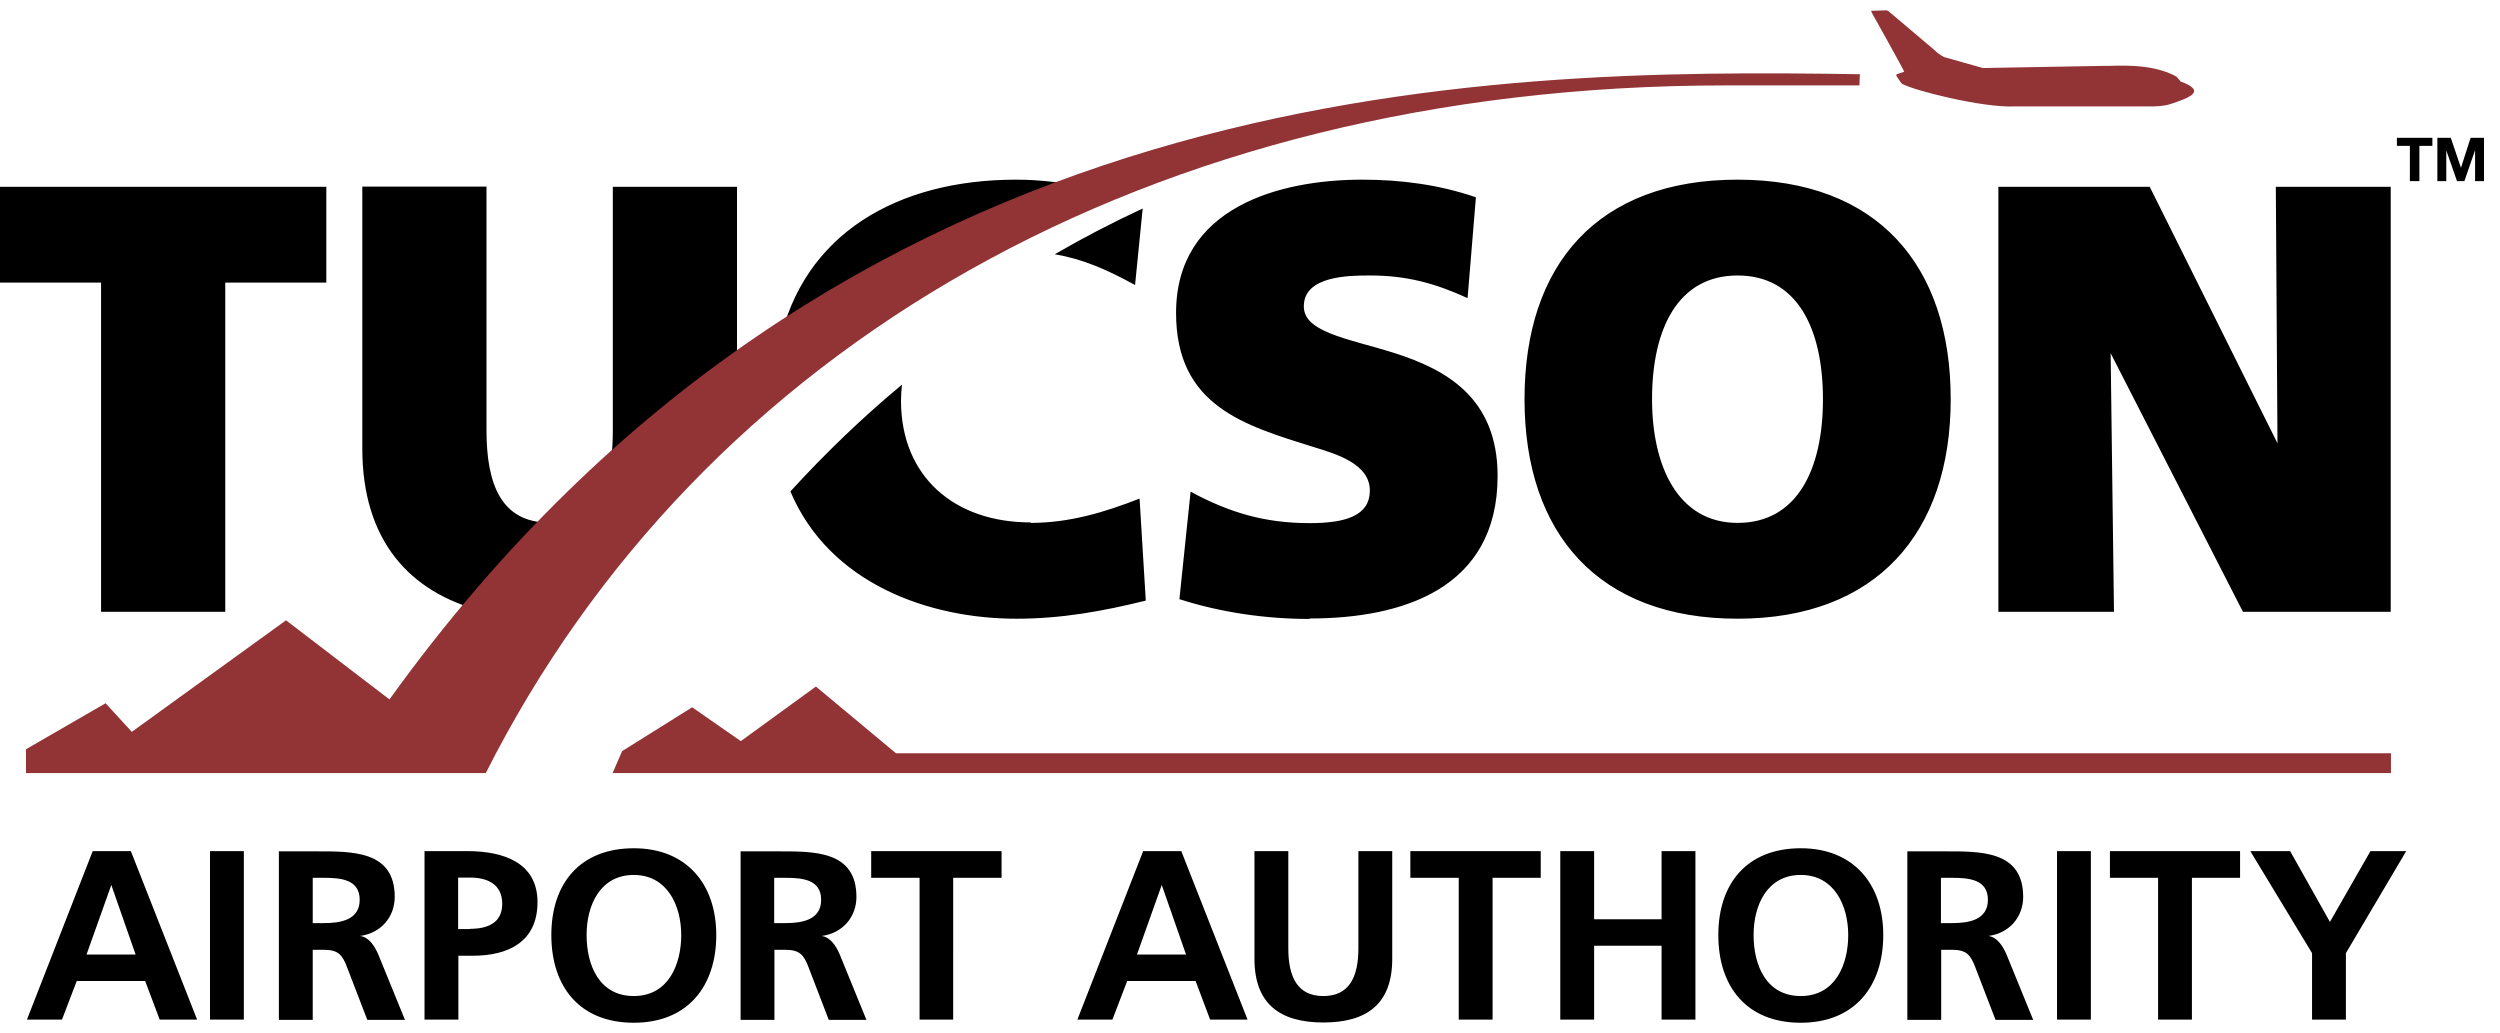
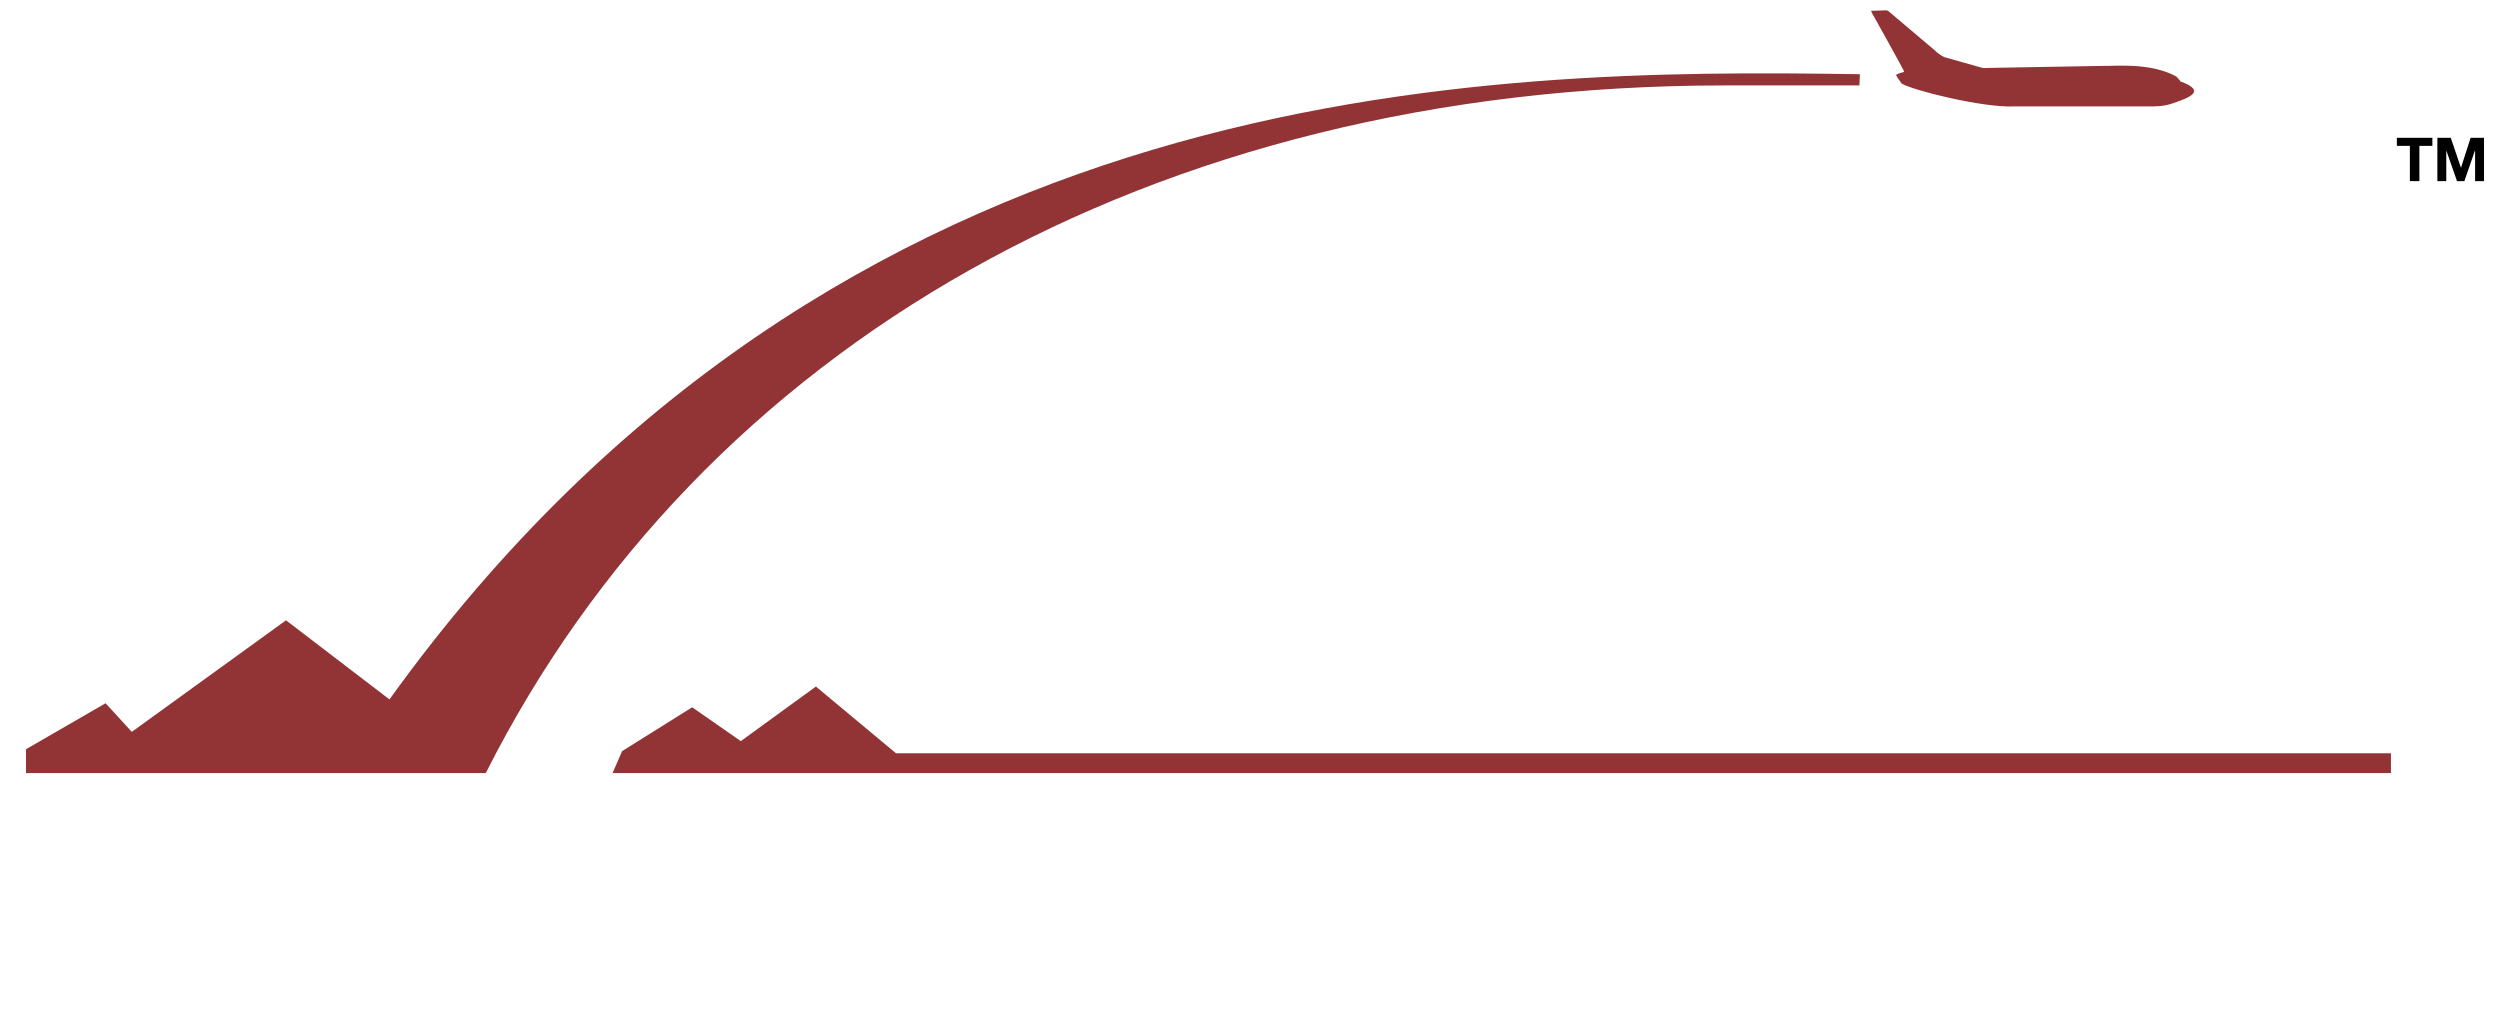
<svg xmlns="http://www.w3.org/2000/svg" fill="#000" width="242" height="100" viewBox="0 0 242 100">
-   <path d="m220.461 42.91-.161-24.826h11.121v41.139h-14.305L204.31 34.188l.323 25.034h-11.19V18.084h14.651l12.367 24.826ZM21.804 59.222H9.783V27.359H0v-9.275h31.587v9.275h-9.783v31.864Zm24.896-.069c-7.06-1.8-11.629-6.853-11.629-15.736V18.06h12.021v23.581c0 5.214 1.407 8.952 6.114 8.952.531 0 1.015-.046 1.454-.138-2.7 2.723-5.353 5.607-7.96 8.675m12.621-41.047h12.021v18.112c-4.292 3.115-8.514 6.553-12.644 10.406.438-1.384.623-3.046.623-4.915V18.084Zm51.291 2.1-.738 7.406c-2.7-1.477-5.03-2.515-7.776-2.976 2.746-1.592 5.584-3.069 8.514-4.43ZM75.425 33.334c2.284-10.66 11.398-15.943 22.934-15.943 2.492 0 4.868.323 7.245.854-10.129 3.576-20.281 8.468-30.18 15.09Zm24.342 17.282c3.738 0 7.13-1.015 10.544-2.353l.6 9.875c-4.199 1.038-8.167 1.754-12.528 1.754-8.422 0-18.089-3.369-21.873-12.321 3.369-3.692 6.968-7.153 10.798-10.337-.046.508-.092 1.015-.092 1.546 0 7.337 5.145 11.79 12.552 11.79m26.996 9.344c-4.223 0-8.584-.623-12.598-1.915l1.084-10.406c3.761 2.03 7.176 3.046 11.537 3.046 3.507 0 5.814-.738 5.814-3.161 0-2.63-3.415-3.576-5.422-4.199-6.714-2.1-13.336-3.969-13.336-12.99 0-10.267 10.083-12.898 18.02-12.898 3.737 0 7.452.484 11.005 1.707l-.807 9.76c-3.184-1.454-5.907-2.192-9.46-2.192-1.984 0-6.391.023-6.391 2.976 0 1.131.784 1.892 2.492 2.607 1.753.715 4.084 1.223 6.391 1.961 4.776 1.546 9.875 4.222 9.875 11.86 0 10.983-9.321 13.798-18.181 13.798M23.604 82.388h-3.276V98.7h3.276V82.388ZM89.015 98.7V84.972h-4.684v-2.584h12.621v2.584h-4.684V98.7h-3.253Zm25.334-16.312h-3.691L104.289 98.7h3.392l1.431-3.738h6.622l1.407 3.738h3.623l-6.415-16.312Zm-4.291 10.014 2.399-6.737 2.354 6.737h-4.753Zm11.374.415V82.388h3.277v9.414c0 2.792.9 4.615 3.392 4.615 2.491 0 3.391-1.823 3.391-4.615v-9.414h3.277v10.429c0 4.384-2.469 6.16-6.668 6.16-4.2 0-6.669-1.8-6.669-6.16ZM141.206 98.7V84.972h-4.684v-2.584h12.621v2.584h-4.661V98.7h-3.276Zm9.829 0V82.388h3.276v6.599h6.53v-6.599h3.276V98.7h-3.276v-7.153h-6.53V98.7h-3.276Zm17.166-81.309c-13.52 0-20.627 8.168-20.627 21.25s7.222 21.25 20.627 21.25c13.406 0 20.627-8.26 20.627-21.25s-7.106-21.25-20.627-21.25Zm0 33.225c-5.768 0-8.283-5.468-8.283-11.975 0-6.83 2.515-11.975 8.283-11.975 5.769 0 8.26 5.145 8.26 11.975 0 6.83-2.514 11.975-8.26 11.975ZM8.975 82.388 2.607 98.7H5.999l1.431-3.738h6.622L15.459 98.7h3.623L12.667 82.388H8.975Zm-.6 10.014 2.4-6.737 2.353 6.737H8.352h.023Zm26.465-1.8c2.077-.277 3.369-1.869 3.369-3.784 0-4.522-4.176-4.407-7.683-4.407h-3.53v16.312h3.276v-6.783h1.061c1.384 0 1.8.462 2.261 1.684l1.961 5.099h3.646l-2.607-6.391c-.323-.715-.854-1.615-1.73-1.73m-3.507-1.246h-1.084v-4.384h1.084c1.638 0 3.461.162 3.461 2.123s-1.846 2.261-3.461 2.261Zm13.867-6.968h-4.13V98.7h3.276v-6.184h1.384c3.507 0 6.276-1.384 6.276-5.191 0-3.807-3.253-4.938-6.806-4.938Zm.277 7.545h-1.154v-4.984h1.154c1.684 0 3.115.646 3.115 2.538 0 1.892-1.477 2.423-3.115 2.423m15.851-7.799c-5.191 0-7.983 3.392-7.983 8.399s2.746 8.491 7.983 8.491c5.237 0 7.983-3.553 7.983-8.491s-2.884-8.399-7.983-8.399Zm0 14.305c-3.346 0-4.569-2.976-4.569-5.907 0-2.93 1.338-5.814 4.569-5.814s4.591 2.953 4.591 5.814c0 2.861-1.246 5.907-4.591 5.907Zm18.181-5.814c2.077-.277 3.369-1.869 3.369-3.784 0-4.522-4.176-4.407-7.683-4.407h-3.53v16.312h3.276v-6.783h1.038c1.384 0 1.8.462 2.261 1.684l1.961 5.099H83.87l-2.607-6.391c-.323-.715-.854-1.615-1.73-1.73Zm-3.507-1.246h-1.085v-4.384h1.085c1.638 0 3.461.162 3.461 2.123s-1.846 2.261-3.461 2.261Zm98.291-7.245c-5.192 0-7.983 3.392-7.983 8.399s2.745 8.491 7.983 8.491c5.237 0 7.983-3.553 7.983-8.491s-2.884-8.399-7.983-8.399Zm0 14.305c-3.346 0-4.569-2.976-4.569-5.907 0-2.93 1.339-5.814 4.569-5.814s4.591 2.953 4.591 5.814c0 2.861-1.246 5.907-4.591 5.907Zm19.888-4.084c-.323-.715-.853-1.615-1.73-1.73 2.076-.277 3.369-1.869 3.369-3.784 0-4.522-4.177-4.407-7.684-4.407h-3.53v16.312h3.277v-6.783h1.038c1.384 0 1.799.462 2.261 1.684l1.961 5.099h3.646l-2.608-6.391Zm-5.237-2.976h-1.085v-4.384h1.085c1.638 0 3.461.162 3.461 2.123s-1.846 2.261-3.461 2.261Zm13.428-6.968h-3.276V98.7h3.276V82.388ZM208.902 98.7V84.972h-4.661v-2.584h12.598v2.584h-4.661V98.7h-3.276Zm14.905 0v-6.437l-5.976-9.875h3.853l3.853 6.853 3.923-6.853h3.461l-5.838 9.875V98.7h-3.276Z" />
  <path d="M233.275 14.117v3.417h.922v-3.417h1.257v-.775h-3.436v.775h1.257Zm2.662-.775v4.193h.863v-2.942h.012l1.027 2.942h.711l1.028-2.971h.011v2.971h.863V13.342h-1.297l-.928 2.883h-.012l-.98-2.883h-1.298Z" />
  <path fill="#923336" d="M37.701 67.704C81.309 7.068 143.629 6.63 180.038 7.184l-.046 1.085h-12.99c-55.768 0-99.214 25.426-119.979 66.565H2.515v-2.307l7.706-4.453 2.538 2.769 14.928-10.798 10.014 7.66ZM211.048 7.876c2.607.946.923 1.569-.854 2.169-.831.277-1.754.254-2.077.254h-13.059c-3.138.162-10.013-1.592-10.983-2.215 0 0-.484-.669-.53-.808-.046-.115.738-.3.784-.323.069 0-3.138-5.722-3.138-5.722l-.069-.185L182.53 1c.184 0 .276.069.369.162l4.337 3.669c.277.277.6.508.946.692l3.761 1.061 11.767-.208c.9.046 4.43-.369 6.968 1.038l.37.415v.046ZM86.754 72.918H231.444v1.915H59.297l.923-2.123 6.783-4.245 4.707 3.276 7.268-5.284 7.752 6.46h.023Z" />
</svg>